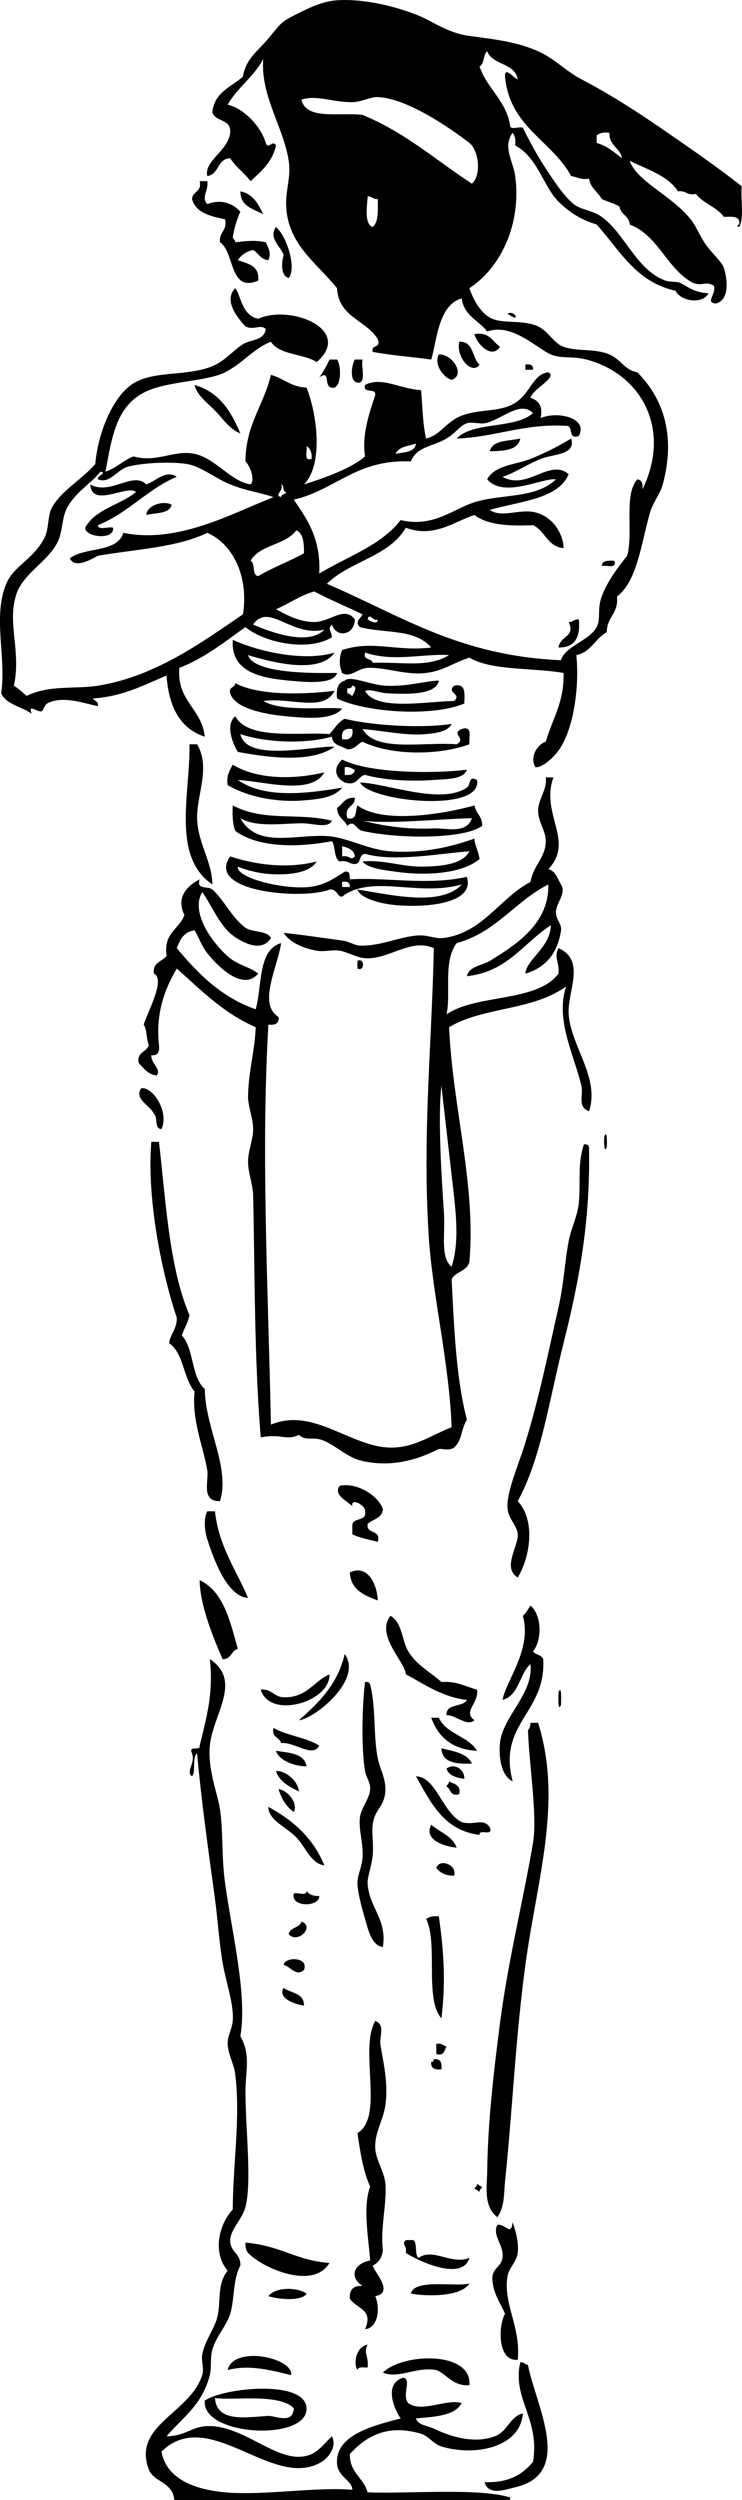
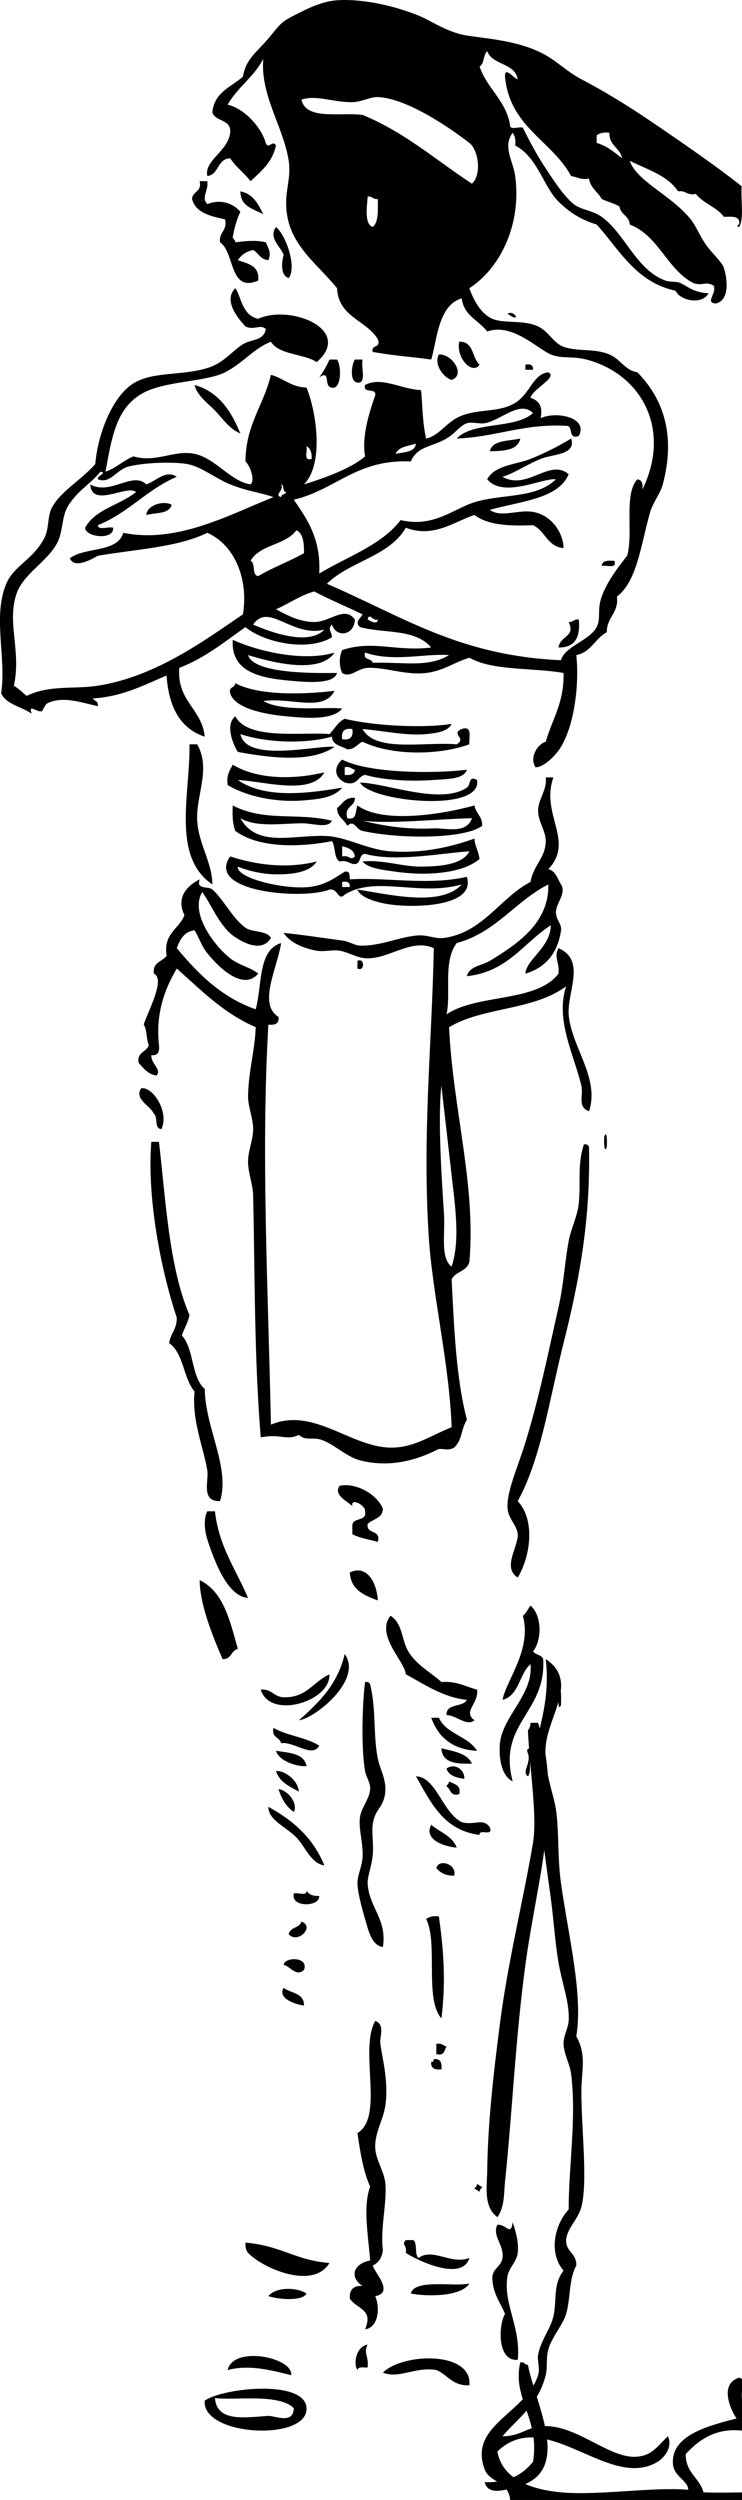
<svg xmlns="http://www.w3.org/2000/svg" enable-background="new 0 0 136.768 460.2" version="1.1" viewBox="0 0 136.77 460.2" xml:space="preserve">
  <g clip-rule="evenodd" fill-rule="evenodd">
    <path d="m36.803 33.35h1.407c0.283 1.748-1.2 2.967 0 4.221 2.582-0.998 4.766-0.101 6.098 1.407-0.651 1.382-1.106 2.959-1.407 4.691 0.089 0.38 0.471 0.467 0.469 0.938 2.439-0.339 4.117-0.369 5.629 0 0.562 1.292 1.019 1.959 0.469 3.284-1.452-0.111-1.821-1.306-2.813-1.876-1.274 0.289-2.197 0.93-2.814 1.876 1.84 0.662 4.028 0.974 3.752 3.752-5.355 2.345-4.309-5.243-7.036-7.036-0.235-1.956 1.371-2.069 0.938-4.222-2.684-0.599-5.403-1.164-6.098-3.752 0.09-1.472 1.854-1.271 1.406-3.283z" />
    <path d="m44.308 35.226c2.365 0.449 3.29 2.339 4.222 4.222-1.806-1.009-4.227-1.403-4.222-4.222z" />
    <path d="m50.875 41.793c1.902 1.557 3.866 7.463 2.346 9.381-1.615-0.433-1.278-3.097-0.938-4.222-0.509-1.561-2.869-3.116-1.408-5.159z" />
-     <path d="m87.462 61.494c2.781-0.436 3.315 1.375 4.69 2.346-1.499 2.389-4.345-0.606-4.69-2.346z" />
    <path d="m84.648 62.901c2.739-0.081 2.319 2.997 3.752 4.222-1.327 1.988-4.388-1.245-3.752-4.222z" />
    <path d="m80.895 65.247c2.554-0.091 4.971 3.801 2.346 4.69-1.676-0.531-3.293-3.033-2.346-4.69z" />
    <path d="m60.725 66.185h1.407c0.766 1.108 0.815 4.634-0.469 5.16-2.394 0.423-0.421-3.516-2.814-1.876 0.724-0.997 1.35-2.092 1.876-3.284z" />
    <path d="m65.417 66.185h1.406c-0.29 1.273 0.596 3.723-0.469 4.222-2.121 0.433-1.55-3.376-0.937-4.222z" />
    <path d="m96.843 67.123c0.941-0.16 1.468 0.096 1.407 0.938h-1.407v-0.938z" />
    <path d="m35.865 70.875c4.523 1.262 6.731 4.839 8.443 8.913-2.047-0.82-3.262-2.754-4.69-4.222-1.305-1.339-3.256-2.686-3.753-4.691z" />
    <path d="m95.905 80.726c-0.457 2.2-3.032 2.284-5.628 2.345 0.529-2.129 3.472-1.844 5.628-2.345z" />
    <path d="m32.582 87.762c-5.482 2.335-8.957 6.679-14.541 8.912 0.058 1.036 1.99 0.199 2.814 0.469 0.201 2.397-5.205 1.723-5.16 0 1.873-3.443 6.449-4.184 9.381-6.567-1.572-1.449-8.159 3.06-8.443-1.407 3.679 2.097 7.876-2.485 10.319 0 1.7-0.508 3.552-2.775 5.63-1.407z" />
    <path d="m31.643 92.921c-0.456 1.733-2.942 1.435-4.69 1.876 0.18-1.889 3.277-2.707 4.69-1.876z" />
    <path d="m113.26 103.24c0.482 1.576-1.458 0.73-2.345 0.938 0.06-1.03 1.18-1.01 2.34-0.94z" />
    <path d="m102.94 119.19c0.366-2.279 3.199-1.906 1.877-4.69 0.841 0.06 0.989-0.574 1.876-0.469 0.32 3.29-0.73 5.22-3.76 5.16z" />
    <path d="m42.901 117.78c5.229 2.37 13.411 3.993 18.763 2.345-2.768 4.136-11.778 1.736-15.948 0.469 1.098 3.419 11.793 3.341 16.417 3.283-0.608 2.145-5.542 1.721-8.912 1.407-5.407-0.5-10.686-1.65-10.32-7.5z" />
-     <path d="m80.895 125.29c-0.492 2.703-6.006 2.496-9.381 2.346-1.593-0.071-3.018-0.818-4.222-0.469 1.975 3.781 11.352 1.932 16.417 1.876 1.5-1.302-1.5-1.513 0-2.814 2.232-0.512 1.914 1.525 1.876 3.283-6.551 2.663-18.88 1.403-23.453-0.938-0.223-1.786 0.199-2.928 1.407-3.284 1.021-1.012 4.642 0.774 7.505 0.938 3.901 0.21 7.294-0.86 9.851-0.95zm-16.887 1.4v0.938c0.471-2e-3 0.559 0.38 0.938 0.469 0.138-0.288 1.167-1.806 0-1.876-0.103 0.37-0.392 0.55-0.938 0.47z" />
    <path d="m43.37 125.76c4.279 2.3 12.432 2.119 18.294 1.407-2.024 4.009-8.027 1.156-13.134 1.876 3.555 2.118 11.95 0.979 14.541 1.407-1.839 2.217-6.913 1.724-10.319 1.407-4.222-0.394-9.464-1.483-10.319-4.222-0.343-1.3 0.931-0.96 0.937-1.89z" />
    <path d="m43.37 131.85c2.368 4.501 12.377 2.833 17.355 3.283 0.944-0.932 1.534-2.219 2.814-2.814 5.662 1.357 14.672 1.738 19.701 0.938-0.686 1.531-3.291 1.74-4.69 1.876-3.449 0.335-7.342-0.522-11.728-0.938 2.384 4.339 11.11 2.337 17.355 2.814 1.978-1.152-1.245-1.868 0.938-2.814 2.067-0.66 1.271 1.543 1.407 2.814-5.471 2.017-14.259 2.164-19.701-0.469-0.99 0.417-1.386 1.428-2.814 1.407-1.054-0.666-2.746-0.693-2.813-2.345-5.141 1.425-12.216 1.091-16.887-0.469 1.126 5.349 14.133 1.999 17.355 2.345-4.221 2.938-11.606 2.089-17.824 0.938-0.949-1.51-2.354-5.01-0.468-6.57zm19.701 4.23c1.469 0.218 2.094-0.408 1.876-1.876-1.469-0.22-2.094 0.41-1.876 1.88z" />
    <path d="m34.927 137.01h1.407c2.529 4.314-0.072 9.2 0 13.603 0.073 4.476 2.763 7.962 2.814 12.196-7.604-5.12-4.06-16.83-4.221-25.8z" />
    <path d="m86.055 141.7c-0.562 1.792-3.814 1.707-6.098 1.876-4.395 0.326-9.402 0.013-12.665-0.938-1.432 0.289-1.335 2.105-3.753 1.407-1.93-1.009-2.071-2.786-0.469-4.222 4.675 2.45 16.352 2.67 22.985 1.87zm-22.515 0.94c1.069 0.131 1.764-0.113 1.877-0.938-0.635-0.147-0.896-0.667-1.877-0.469v1.41z" />
    <path d="m42.901 140.77c4.49 2.707 11.086 2.792 16.887 1.407-2.409 4.321-11.183 1.622-15.948 1.407 4.725 3.282 11.908 2.66 19.231 1.407-1.574 1.958-4.73 2.143-7.036 2.345-4.714 0.413-10.195-0.537-14.072-2.814-0.273-1.85 0.404-2.73 0.938-3.76z" />
    <path d="m87.931 143.58c1.076 6.083-19.729 4.033-21.577 0.469 5.064 0.167 14.884 4.164 19.701 0.938 0.802-0.54 0.216-2.29 1.876-1.41z" />
    <path d="m65.417 146.86c0.036 1.757-2.022 1.418-1.408 3.752 1.862 0.455 1.457-1.358 1.877-2.345 4.752 3.491 16.078 1.537 21.577 0 0.226 1.494 1.477 1.963 1.407 3.752-3.11 2.418-15.118 2.486-22.047 0.938-1.236-0.276-1.482-2.148-2.814-0.938-0.542-1.177-1.868-1.571-1.876-3.283 1.007-0.7 1.401-2.03 3.284-1.87zm14.541 5.63c2.2-0.09 6.049 1.101 7.035-1.876-5.99 0.142-15.295 1.1-20.17 0.469 5.287 1.28 9.083 1.58 13.135 1.41z" />
    <path d="m42.901 148.27c5.91 3.066 11.828 1.234 18.294 2.814-0.788 1.5-3.436 0.443-5.629 0.469-3.751 0.044-8.357 0.783-11.258-0.938 3.084 5.584 9.985 2.961 15.948 3.284 3.688 0.199 7.558 2.526 11.727 2.814 5.753 0.397 10.789-0.682 15.479-2.346 0.045 1.369 0.588 1.766 0.938 3.753-3.183 2.718-9.852 3.148-15.479 2.345-2.114-0.302-5.024-0.576-6.099-1.876 3.55-0.408 7.305 0.958 10.789 0.938 3.34-0.02 7.627-0.304 8.912-2.814-4.764 0.285-13.644 2.039-19.231 0.469-1.206 0.045-0.671 1.831-1.876 1.876-1.105 0.011-1.382-0.808-2.814-0.469-1.092-0.628-0.726-2.715-1.407-3.752-6.188 1.211-13.611 1.241-17.825-1.876-0.486-1.21-0.561-2.86-0.469-4.67zm20.17 9.38c1.496-0.278 1.45 0.88 2.346 0-0.162-1.246-1.231-1.583-2.346-1.876v1.88z" />
    <path d="m65.885 163.75c5.604 0.833 15.36 3.307 19.231-0.938-7.86 2.23-15.942-1.692-21.577 1.876-1.271 1.279-1.167-1.213-2.814-0.938-4.786 1.939-22.974 0.496-18.293-6.098 4.851 1.578 10.451 2.299 15.948 0.938-1.388 2.198-5.239 2.437-7.975 2.346-2.207-0.074-4.688-0.632-6.566-1.407-0.295 2.153 8.567 4.245 13.134 3.752 3.002-0.324 4.845-1.752 6.566-2.814 1.001-0.219 0.894 0.67 0.938 1.407 6.563-0.424 14.47 1.174 21.577-0.469 1.606 5.087-7.994 5.769-13.604 5.16-2.675-0.3-6.06-1.27-6.565-2.82zm-2.814-0.47h1.407c0.061-0.842-0.466-1.098-1.407-0.938v0.94z" />
    <path d="m65.885 176.88c1.368-0.69 1.368 2.097 0 1.407v-1.41z" />
    <path d="m29.767 207.84c-1.398-9e-3 -0.602-2.213-1.407-2.814-0.665-1.542-3.674-2.652-2.345-4.69 2.11-0.39 5.222 4.3 3.752 7.5z" />
    <path d="m111.38 209.25c0.54-1.518 0.531 1.26 0.47 1.876-0.54 1.51-0.53-1.26-0.47-1.88z" />
    <path d="m27.891 210.19h1.407c1.205 10.073 1.811 23.069 5.629 31.896-0.285 1.436-0.996 2.444-1.407 3.752 2.271 2.419 1.702 7.679 4.222 9.85 0.093 7.202 4.732 14.515 2.814 20.639-3.565 0.12-2.047-3.721-2.345-5.628-0.646-4.14-2.903-9.206-2.346-14.541-2.094-2.44-1.994-7.075-4.69-8.912 0.25-1.783 1.464-2.601 1.407-4.691-3.041-9.14-5.5-22.32-4.691-32.37z" />
    <path d="m107.63 210.66c0.545-0.076 0.834 0.104 0.938 0.469 0.284 13.504-1.794 24.597-4.69 36.118-2.717 10.81-4.146 21.217-8.443 29.082 3.266 3.508 2.361 10.131 0 14.072-2.663-1.688-0.372-4.934 0-7.505 0.192-1.849-1.696-3.128-1.876-5.16-0.265-2.983 1.858-7.574 3.283-12.195 2.548-8.266 4.083-15.975 6.098-24.86 0.972-4.286 1.179-8.485 1.877-12.196 0.462-2.456 1.653-4.641 1.876-7.036 0.38-4.15-0.3-6.92 0.93-10.78z" />
    <path d="m70.576 277.73c-0.045 1.832-1.896 1.857-2.814 2.814-0.275 1.996 2.532 0.907 1.876 3.284-1.604-0.43-3.36-0.705-4.69-1.407v-1.407c-0.171-1.891 2.714-0.727 2.346-2.814 0.171-1.048-2.714-2.654-2.346-0.938-0.976-0.962-3.555-2.085-2.345-3.752 2.938-0.64 6.886 1.5 7.973 4.23z" />
    <path d="m38.21 278.2h1.407c0.748 6.6 3.935 10.763 6.098 15.948-3.732-0.251-6.15-6.574-7.505-10.789-0.478-1.48-0.729-3.79 0-5.16z" />
    <path d="m69.637 294.62c-2.488-0.951-4.969-1.911-5.159-5.16 3.254-1.56 5.02 2.08 5.159 5.16z" />
    <path d="m36.803 290.87c4.436 2.131 5.593 7.542 7.036 12.665-1.272 0.292-1.168 1.96-2.814 1.876-1.825-4.21-4.204-10.08-4.222-14.55z" />
    <path d="m97.782 295.56c2.061 1.726 2.206 6.25 0.469 8.442 0.459 0.636 1.581 0.608 1.876 1.407 0.581 9.958-8.444 11.761-5.628 22.516-2.443-1.248-2.523-5.26-2.346-7.036 0.495-4.965 6.212-9.041 5.629-14.541-2.103 1.807-2.059 5.76-5.16 6.567 0.728-3.674 5.459-9.329 3.753-15.479 0.63-0.47 0.934-1.26 1.404-1.88z" />
    <path d="m63.54 304.47c3.43 4.78-5.618 11.938-8.443 12.195 3.649-3.22 7.151-6.6 8.443-12.19z" />
-     <path d="m94.029 460.2h-61.917c-0.216-3.338-3.793-3.235-4.691-5.629-3.064-8.17 7.618-10.296 9.851-17.355 0.396-1.249-0.209-2.591 0-3.752 0.477-2.644 2.261-4.703 2.814-7.036 0.672-2.83-0.149-5.888 1.876-8.443-2.824-3.289-1.645-8.487 0.938-11.258 0.023-8.36 1.447-16.566 0.469-24.86-0.222-1.881-1.341-3.733-1.407-5.629-0.05-1.421 0.83-2.802 0.938-4.222 0.24-3.154-1.24-7.001-1.876-10.788-0.664-3.954-0.901-8.053-1.407-11.727-1.376-9.999-2.57-18.693-3.284-26.737-0.978 0.743-0.158 3.282-0.938 4.222-1.226-0.806 0.661-2.429 0-4.222-0.729-1.667 1.593-0.282 1.407-1.407 1.29-5.303 2.574-9.688 1.876-15.948 6.096 4.056 0.533 10.205 0 15.948-0.409 4.404 1.42 8.726 1.876 11.728 0.604 3.97 0.251 8.703 0.938 13.603 1.36 9.701 4.1 20.489 2.814 28.144 1.987 3.527 0.923 6.396 0.938 10.319 0.027 7.032 1.195 16.52 0 21.108-0.609 2.338-2.646 3.883-2.814 6.098-0.047 2.236 1.974 2.404 1.876 4.69-1.431 2.655-1.022 6.073-1.876 8.913-0.627 2.082-2.629 4.207-3.284 6.566-0.444 1.6-0.121 3.328-0.469 4.69-1.424 5.571-5.122 7.874-7.974 11.258 3.398-0.013 4.634-1.782 7.505-1.876 6.394-0.209 12.223 6.111 17.355 5.629 2.744-0.259 3.601-1.829 5.629-3.753 0.987 2.057-0.796 4.03-1.877 4.69-8.949 5.467-20.74-10.476-29.551-1.876 0.98 5.484 6.991 7.068 11.727 7.505 6.946 0.642 16.902-1.047 23.453-0.469 3e-3 -1.657-2.626-2.416-2.814-4.69-0.449-5.437 6.725-7.126 11.727-8.443-0.796-1.036-3.49-6.293 0.47-7.505 1.66 0.286-0.347 3.225 0.938 4.69 2.432 1.84 7.181-0.898 9.851 0-1.367 2.385-5.022 2.482-8.443 2.814 0.383 1.258 2.071 1.299 3.284 1.876 2.826 1.345 7.302 2.903 11.257 1.407 2.426-0.917 2.668-3.553 5.16-4.222-0.417 6.226-8.748 7.997-15.011 6.099-1.452-0.441-2.389-1.944-3.752-2.346-6.13-1.804-10.064 0.373-13.134 3.752-0.028 3.469 2.55 4.33 3.283 7.036 7.268 0.314 20.366-0.87 26.268 0.938 1e-3 0.16 1e-3 0.31 1e-3 0.47z" />
+     <path d="m94.029 460.2c-0.216-3.338-3.793-3.235-4.691-5.629-3.064-8.17 7.618-10.296 9.851-17.355 0.396-1.249-0.209-2.591 0-3.752 0.477-2.644 2.261-4.703 2.814-7.036 0.672-2.83-0.149-5.888 1.876-8.443-2.824-3.289-1.645-8.487 0.938-11.258 0.023-8.36 1.447-16.566 0.469-24.86-0.222-1.881-1.341-3.733-1.407-5.629-0.05-1.421 0.83-2.802 0.938-4.222 0.24-3.154-1.24-7.001-1.876-10.788-0.664-3.954-0.901-8.053-1.407-11.727-1.376-9.999-2.57-18.693-3.284-26.737-0.978 0.743-0.158 3.282-0.938 4.222-1.226-0.806 0.661-2.429 0-4.222-0.729-1.667 1.593-0.282 1.407-1.407 1.29-5.303 2.574-9.688 1.876-15.948 6.096 4.056 0.533 10.205 0 15.948-0.409 4.404 1.42 8.726 1.876 11.728 0.604 3.97 0.251 8.703 0.938 13.603 1.36 9.701 4.1 20.489 2.814 28.144 1.987 3.527 0.923 6.396 0.938 10.319 0.027 7.032 1.195 16.52 0 21.108-0.609 2.338-2.646 3.883-2.814 6.098-0.047 2.236 1.974 2.404 1.876 4.69-1.431 2.655-1.022 6.073-1.876 8.913-0.627 2.082-2.629 4.207-3.284 6.566-0.444 1.6-0.121 3.328-0.469 4.69-1.424 5.571-5.122 7.874-7.974 11.258 3.398-0.013 4.634-1.782 7.505-1.876 6.394-0.209 12.223 6.111 17.355 5.629 2.744-0.259 3.601-1.829 5.629-3.753 0.987 2.057-0.796 4.03-1.877 4.69-8.949 5.467-20.74-10.476-29.551-1.876 0.98 5.484 6.991 7.068 11.727 7.505 6.946 0.642 16.902-1.047 23.453-0.469 3e-3 -1.657-2.626-2.416-2.814-4.69-0.449-5.437 6.725-7.126 11.727-8.443-0.796-1.036-3.49-6.293 0.47-7.505 1.66 0.286-0.347 3.225 0.938 4.69 2.432 1.84 7.181-0.898 9.851 0-1.367 2.385-5.022 2.482-8.443 2.814 0.383 1.258 2.071 1.299 3.284 1.876 2.826 1.345 7.302 2.903 11.257 1.407 2.426-0.917 2.668-3.553 5.16-4.222-0.417 6.226-8.748 7.997-15.011 6.099-1.452-0.441-2.389-1.944-3.752-2.346-6.13-1.804-10.064 0.373-13.134 3.752-0.028 3.469 2.55 4.33 3.283 7.036 7.268 0.314 20.366-0.87 26.268 0.938 1e-3 0.16 1e-3 0.31 1e-3 0.47z" />
    <path d="m60.725 308.22c0.207 5.028-10.968 8.385-12.664 2.814 2.054-0.178 2.411 1.341 4.221 1.407 4.312 0.1 5.494-2.94 8.443-4.22z" />
    <path d="m67.292 309.63c0.545-0.076 0.834 0.104 0.938 0.47 1.125 4.53 0.543 9.285 1.407 13.603 0.488 2.434 2.229 4.775 0.938 7.975-0.517 1.28-1.585 1.94-1.876 4.222-0.205 1.602 0.197 3.6 0 5.628-0.196 2.019-1.006 4.027-0.938 5.16 0.268 4.504 3.627 6.588 2.814 11.727-2.108-0.266-2.717-3.248-3.283-5.16-0.537-1.812-1.362-4.835-1.407-6.566-0.036-1.396 0.828-3.077 0.938-4.69 0.183-2.688-0.782-5.273-0.469-7.505 0.248-1.768 1.762-3.327 1.876-5.16 0.073-1.171-0.763-2.244-0.938-3.283-0.739-4.41-0.526-12.28 0-16.43z" />
    <path d="m102.94 311.51c0.646-1.493 0.465 1.657 0.47 2.345-0.65 1.48-0.46-1.67-0.47-2.35z" />
    <path d="m79.488 316.2h1.407c1.347 3.031 5.399 3.356 7.036 6.098-4.601-0.25-7.158-2.54-8.443-6.1z" />
    <path d="m97.782 317.14h1.407c4.583 14.591-0.226 28.865-2.346 44.561-1.848 13.686-2.375 26.688-3.752 39.871-0.214 2.04-0.039 4.646-1.407 6.566-2.641-1.902-1.906-5.862-1.877-8.442 0.105-9.073 1.199-18.294 2.346-27.206 1.485-11.545 4.359-22.922 6.098-33.304 0.812-4.853-0.655-13.821-0.938-20.639 0.248-0.39 0.489-0.77 0.469-1.41z" />
    <path d="m50.406 318.07c2.459 1.45 6.083 1.735 8.443 3.283-1.257 2.315-4.678-0.81-7.036-0.469-0.262-1.14-1.814-0.99-1.407-2.81z" />
    <path d="m81.364 321.83c2.257 0.558 4.741 0.888 5.629 2.814-2.91 0.1-5.507-0.12-5.629-2.81z" />
    <path d="m50.875 322.29c2.433 0.383 5.188 0.442 5.629 2.814-1.308 0.2-5.043-0.76-5.629-2.81z" />
    <path d="m85.585 327.46c-1.495-0.225-2.859-0.581-3.283-1.877 1.352-1.12 3.385 0.09 3.283 1.88z" />
    <path d="m55.096 329.8c-1.726-0.932-3.558-1.758-4.222-3.752 1.255-0.28 4.024 1.46 4.222 3.75z" />
    <path d="m90.277 336.37c0.751 1.846-2.026 0.163-1.877 1.407-6.667-0.839-8.998-6.012-11.727-10.789 3.719 0.087 4.868 6.664 8.443 8.443 2.346 0.65 3.955-0.85 5.161 0.94z" />
    <path d="m82.772 327.92c0.877 0.529 2.259 0.555 1.876 2.346-1.748 0.496-1.515-0.988-2.346-1.407 0.089-0.38 0.471-0.47 0.47-0.94z" />
    <path d="m51.344 329.33c1.883 0.323 3.604 2.722 2.814 4.222-1.384-0.96-2.281-2.41-2.814-4.22z" />
    <path d="m49.467 332.61c4.568 2.468 8.296 5.776 10.32 10.789-2.54-0.42-3.458-3.399-5.16-5.16-1.851-1.91-5.205-3.21-5.16-5.63z" />
    <path d="m79.488 335.9c1.58 1.391 3.899 2.042 4.69 4.221-2.536-0.24-6.093-1.56-4.69-4.22z" />
    <path d="m83.709 345.28c-1.593 0.029-2.577-0.55-3.283-1.407 0.471-1.79 3.865-0.71 3.283 1.41z" />
    <path d="m80.895 352.78c0.679 4.905 1.427 11.146 0.469 18.763-3.161-3.547-0.572-13.827-2.813-18.294 0.543-0.39 1.256-0.62 2.344-0.47z" />
    <path d="m55.566 353.72c2.55 0.936-0.695 4.181-2.346 2.345 0.21-1.35 2.019-1.1 2.346-2.34z" />
    <path d="m56.035 362.63c-1.465 1.327-2.478-0.643-3.753-0.938 0.197-1.51 4.691-1.53 3.753 0.94z" />
    <path d="m52.282 365.92c1.318 1.027 3.797 0.895 3.753 3.284-1.911-0.3-4.894-1.43-3.753-3.28z" />
    <path d="m80.426 376.24c0.98-0.198 1.242 0.322 1.876 0.47-0.409 0.685-0.372 1.816-1.876 1.407v-1.88z" />
    <path d="m79.958 379.05c1.235-0.141 1.539 0.649 1.406 1.877-1.227 0.132-2.018-0.172-1.876-1.407 0.399 0.09 0.442-0.18 0.47-0.47z" />
    <path d="m87.931 402.04c0.38 0.089 0.468 0.471 0.938 0.469-0.09 0.381-0.471 0.468-0.47 0.938-0.38-0.089-0.467-0.471-0.938-0.469 0.09-0.39 0.472-0.47 0.47-0.94z" />
    <path d="m94.499 409.07c0.621 1.868 1.128 3.718 0.938 5.629-0.155 1.558-1.618 2.787-1.876 4.222-0.909 5.056 2.479 9.418 1.876 15.479-3.891 0.329-3.539-6.556-2.345-8.442-0.86-2.111-2.241-3.701-2.346-6.567 0.021-1.891 1.632-2.081 1.876-3.752 0.342-2.333-1.982-4.093-0.938-6.099 1.6-0.17 2.483 2.21 2.815-0.47z" />
    <path d="m74.797 412.36h1.407c0.781 0.626 0.157 2.658 0.938 3.284 2.681-1.935 5.997 1.321 9.381 0-1.343 4.549-10.016 0.245-11.727-0.938 0.28-1.5-0.879-1.45 1e-3 -2.34z" />
    <path d="m45.247 412.82c6.761 0.619 9.207 3.28 15.479 3.752-3.05 5.097-12.501 0.856-15.01-1.876-0.365-0.41-0.505-1.05-0.469-1.87z" />
    <path d="m86.524 420.33c-1.484 2.489-7.794 2.437-10.788 1.876 0.604-2.83 8.53-1.15 10.788-1.88z" />
    <path d="m56.503 422.21c-0.686 1.353-4.832 1.164-7.036 0.469 1.314-1.72 5.303-1.68 7.036-0.47z" />
    <path d="m67.761 431.59c-0.814 1.562 0.236 2.08 0 4.221-0.742 0.039-1.789-0.226-1.876 0.47-0.739-1.03-0.381-4.24 1.876-4.69z" />
    <path d="m53.689 437.22c-3.536-0.835-7.629-2.025-11.727-0.938 1.013-4.58 12.076-2.34 11.727 0.94z" />
    <path d="m86.524 439.09c-3.116 0.145-3.999-1.942-6.098-2.814-3.867-0.647-6.927 1.702-9.851 0.469 3.813-3.69 16.512-3.95 15.949 2.34z" />
    <path d="m95.905 434.87c0.758-0.133 0.808 0.443 1.408 0.469 1.396 7.345 8.593 20.03-2.346 22.516-1.514 0.344-4.983 1.713-5.629-0.938 4.379 0.158 7.03-1.413 8.912-3.753 1.318-7.92-3.918-11.69-2.345-18.3z" />
    <path d="m37.741 441.91c3.411-2.383 18.592-3.938 18.762 1.407 0.197 6.15-19.373 5.17-18.762-1.41zm11.726 2.81c1.148-0.067 4.562 1.65 4.691-1.407-2.7-2.771-10.983-1.4-14.541-1.877 0.361 4.53 5.618 3.54 9.85 3.29z" />
    <path d="m136.24 41.324c0.273-1.68-1.388-1.426-2.814-1.407-1.305-1.822-3.796-2.458-5.159-4.221-1.627 0.376-1.803-0.699-3.283-0.469-1.916-2.932-5.678-4.017-8.913-5.629 1.321 3.83 7.574 6.241 11.258 10.789 0.932 1.15 1.733 3.18 2.814 4.691 1.122 1.568 2.953 3.192 3.283 4.222 0.424 1.315 1.39 5.753-1.407 6.567-2.218-0.082 0.169-1.855-0.469-3.284-1.493-0.884-1.963 0.119-3.752-0.469-4.915-2.59-6.327-8.684-11.728-10.789-0.09-1.629-1.658-1.78-1.876-3.283-0.933-0.63-2.232-0.894-3.283-1.407-0.705-1.327-2.067-1.998-2.346-3.752-1.522 0.272-2.182-0.32-3.283-0.469-3.587-6.576-11.318-9.008-12.195-18.293-0.079-2.058 1.65 0.373 2.345 0.469-0.531-3.064-4.646-2.546-5.629-5.16-0.753 0.654-0.499 2.315-1.407 2.814 1.386 4.087 4.812 6.133 5.629 10.789-0.079 1.017 1.664 0.212 2.346 0.469 1.213 2.471 2.652 5.132 4.222 7.505 1.422 2.15 3.262 5.034 5.159 6.567 1.337 1.08 3.495 1.139 5.16 2.345 4.326 3.134 6.36 9.75 11.727 11.727 0.869 0.32 2.044 0.099 2.814 0.469 1.431 0.688 2.389 1.721 5.159 1.876-1.168 2.167-5.202 1.416-6.098-0.469-7.32-1.591-10.311-7.513-14.541-12.196-2.922-0.885-4.979-2.205-7.036-4.221-2.726-2.673-3.868-8.21-7.974-10.32 0.149-1.087-0.075-1.801-0.469-2.345-1.901 2.584 0.092 5.189 0.469 7.974 1.192 8.817-2.678 16.906-8.443 20.639 0.734 2.106 2.073 4.7 4.222 5.628 2.168 0.938 5.712 0.139 8.443 1.407 1.893 0.88 2.864 3.109 4.69 3.753 2.61 0.919 5.755 0.255 8.443 1.407 2.158 0.925 2.792 2.879 5.159 3.283 4.997 5.058 7.032 11.88 4.691 20.639-0.47 1.758-1.814 3.295-2.346 5.16-1.695 5.955-2.374 12.649-6.098 15.479 0.335 3.149-1.894 3.736-1.876 6.567-2.145 1.14-2.89 3.678-5.629 4.222 0.526 4.392-0.068 12.309-2.814 16.886-1.012 1.687-3.291 3.825-4.691 3.752-1.157-1.739 0.286-4.211 1.877-4.69 1.176-4.141 3.432-7.2 3.283-12.665-5.712-1.012-13.09-0.356-17.355-2.814-2.914 0.901-4.771 2.427-7.974 2.814-3.767 0.456-7.542-1.098-10.789-0.938-1.857 0.091-3.161 1.915-4.69 0.938-0.578-1.326-0.578-2.895 0-4.221 5.713-1.88 9.974 0.333 16.417-0.469-3.059-3.529-8.444-2.515-13.134-3.752-1.018-0.976 0.058-1.516 0.469-2.345-2.939-1.438-6.053-2.703-8.912-4.222-2.664 0.775-4.633 2.246-7.036 3.283 2.368 1.286 4.514 2.329 7.036 2.346 2.934 0.02 5.581-3.06 7.506-0.469-0.105 2.954-3.403 3.463-4.222 0.938-0.88 0.894-0.052 1.179 0 2.345-4.577 2.747-12.658 0.886-15.948-1.876-3.853 2.714-7.453 5.682-12.196 7.505-0.452 6.237 4.156 7.415 4.691 12.665-4.59-1.508-6.643-5.553-7.036-11.258-4.187 1.754-8.022 3.861-13.603 4.222 0.305 0.477 1.079 0.485 0.938 1.407-2.279-0.383-6.38-2.067-9.381-0.469-0.312 0.167-0.821 1.361-0.938 1.407-0.814 0.32-2.623-1.538-1.876 0.469-1.809-1.319-4.626-1.628-5.629-3.752 0.99-6.728-1.6-14.066 0.938-20.17 1.382-3.323 4.907-4.382 7.036-8.443 0.895-1.707 0.522-4.028 1.407-5.629 1.695-3.064 5.457-5.078 7.974-7.974 0.447-5.498 3.056-12.008 6.567-14.541 3.759-2.712 9.53-1.538 14.541-3.283 2.633-0.917 4.251-3.074 6.098-4.222 1.563-0.972 3.868-0.587 4.222-2.814-1.083-0.948-2.091 0.324-3.752-0.469-1.396-1.497-4.127-4.787-1.877-7.036 1.058 1.319 1.197 5.025 4.222 5.628 6.033-2.711 17.599 2.05 10.789 7.975-2.464-1.603-6.87-1.262-8.443-3.753-3.121 1.208-5.232 3.999-8.443 5.629-3.439 1.746-10.935 1.591-15.01 3.752-5.003 2.654-5.835 7.958-7.036 14.541 1.993-0.665 3.255-2.061 5.16-2.814 4.213 1.238 7.501-1.259 11.257-0.469 3.857 0.812 6.651 5.081 10.319 5.628 0.928-0.807-0.158-3.567-0.938-4.221 0.042-6.837 3.395-10.365 4.69-15.948 2.344 0.626 3.692 2.249 6.566 2.345 1.915 4.719 3.186 14.13-0.469 17.824 2.745-0.855 8.514-2.74 11.258-5.16-0.628-3.757 0.733-7.896 1.876-11.257 0.231-1.482-2.327-0.174-1.876-1.876 2.979-1.627 6.497 0.734 10.319 0.938 0.247 2.128 0.245 5.977 0.938 8.912 2.554-0.564 3.765-3.167 6.566-4.222 3.427-1.29 6.975-0.558 9.851-2.345 2.835-1.763 3.243-5.281 6.098-5.629 1.83 0.912-2.814 2.999-3.283 4.69 1.397 0.479 2.363 1.39 1.876 3.753 2.97-1.353 8.85-0.096 7.036 3.283-2.147 0.74-0.867-1.947-2.346-1.876-7.926-0.421-12.927 2.083-20.17 2.345 3.049-3.206 10.81-1.699 14.072-4.691-2.431-2.417-5.869 1.348-8.912 1.876-0.913 0.159-2.411-0.297-3.283 0-1.292 0.44-2.056 1.812-3.753 2.814-2.622 1.549-5.425 1.414-6.566 4.222-10.005-0.467-13.847 5.229-21.577 7.036 2.478 3.621 5.018 7.178 4.69 13.603 5.152-3.134 11.407-5.167 15.01-9.85 6.031 1.443 9.719-2.077 13.604-3.284 5.084-1.579 11.321-0.625 15.01-4.222-2.536-0.289-9.613 3.562-12.665 0 1.382-2.625 5.358-2.704 7.975-3.752 2.84-1.138 5.271-2.411 7.505-3.752 0.934 3.066-3.299 2.812-5.629 3.752-2.512 1.013-5.009 2.715-7.036 3.284 4.593 2.617 8.677-3.479 12.196-0.469-1.866 4.565-8.941 4.973-14.541 6.567 2.218 1.585 5.497-0.284 8.442 0.469 3.351 0.856 5.135 4.117 5.16 6.567-3.013-0.271-3.376-3.191-5.629-4.222-4.429 0.207-8.411-0.032-10.788-1.876-3.604 1.136-7.494 4.324-12.665 2.346-2.999 5.288-10.385 6.189-14.541 10.319 14.051 6.052 24.36 13.229 43.154 14.072 0.68-2.564 5.265-3.592 6.566-6.098 0.856-1.648 0.026-3.078 0.938-5.629 0.962-2.692 3.067-5.471 4.69-7.505 1.188-4.128-0.673-11.305 1.876-14.072 0.825 0.113 1.069 0.807 0.938 1.876 5.401-11.057-0.135-21.25-10.319-23.922-2.631-0.69-4.583-0.097-6.567-0.938-2.542-1.079-7.113-5.864-11.727-4.222-1.533-2.063-4.306-2.886-4.69-6.098-4.398 1.214-4.615 8.102-5.629 11.258-3.502-0.5-6.654-0.665-10.788-1.407-0.351-1.445 1.617-0.572 0.938-2.345-2.107-3.521-7.242-4.015-7.505-9.381-3.928-4.861-9.521-8.357-9.381-15.948 0.048-2.609 0.89-4.733 0.469-7.505-0.935-6.153-5.255-12.05-4.69-18.763-1.692 3.312-4.768 5.239-6.567 8.443 2.528 0.482 5.987 3.565 7.036 7.036 0.461 1.314 1.252-0.681 1.876 0.469-0.675 3.078-2.74 4.765-4.69 6.567-1.135-1.523-2.716-2.6-3.752-4.222-2.41 0.091-2.022 2.981-4.222 3.283-0.596-2.879 3.815-4.558 4.222-7.974 0.241-2.587-2.73-1.96-3.284-3.752 0.344-3.72 3.462-4.668 5.628-6.567 0.551-3.314 2.589-4.531 4.69-7.036 2.419-2.883 2.168-2.989 5.629-4.69 1.367-0.672 4.155-2.152 7.036-2.345 4.7-0.315 10.568 1.011 15.011 2.814 2.545 1.034 5.385 3.218 9.381 3.753 4.991 0.668 9.454 1.134 13.603 3.283 2.36 1.223 4.48 3.355 7.036 4.691 5.051 2.64 9.688 5.58 14.541 8.912 5.117 3.513 10.251 7.02 15.011 10.789-0.226 2.432 0.505 5.821-0.47 7.505-0.53-0.088-0.26-0.47 0-0.468zm-49.716-15.01c-3.729-2.884-11.598-8.242-16.887-8.443-1.362-0.052-3.037 0.922-4.69 0.938-3.657 0.036-6.56-1.394-9.381-0.469 0.834 3.857 7.104 2.276 11.257 2.814 7.771 3.175 13.549 8.341 20.17 12.665 1.87-1.738 1.16-6.246-0.469-7.505zm23.456-1.407v1.407c1.946 0.556 3.263 1.741 4.691 2.814-0.398-1.948-2.393-2.298-2.346-4.691-1.08-0.149-1.8 0.076-2.34 0.47zm-41.28 16.886c1.111-0.921 0.954-3.111 0.938-5.16-0.887 0.105-1.034-0.529-1.876-0.469 0.031 0.951-0.817 5.041 0.938 5.629zm4.221 41.747c1.541-0.334 3.53-0.223 3.752-1.876-1.426 0.449-3.199 0.552-3.752 1.876zm-15.479 0.938c0.07-1.165-0.242-1.947-0.938-2.345 0.207 0.886-0.638 2.826 0.938 2.345zm-45.03 8.912c-1.046 1.834-0.796 4.527-1.876 6.567-1.843 3.48-6.26 5.667-7.505 9.381-1.794 5.354 0.921 10.463-0.469 16.887 0.86 0.547 1.588 1.226 2.346 1.876 4.194-2.067 8.814-1.192 13.134-1.876 10.785-1.708 19.74-8.405 26.736-13.134 1.08-6.671-1.646-12.854-6.566-15.01-5.456 2.675-13.223 3.039-20.17 4.222-1.118 0.617-4.314 2.497-5.16 0.469 2.718-2.129 8.734-0.96 9.851-4.69 9.999 2.039 19.777-3.459 27.675-6.567-2.415-0.869-4.853-1.082-7.974-2.346-2.817-1.14-5.4-3.333-7.975-3.752-3.083-0.501-8.267-0.183-10.789 0.469-2.169 0.561-3.392 3.271-5.628 2.345-0.25-0.675 1.828-1.145 0.469-1.407-1.839 2.327-4.383 3.551-6.099 6.558zm39.401-1.876c6e-3 -0.62 0.822-0.429 0.938-0.938-0.774-7e-3 -0.263-1.301-0.938-1.407 0.61 1.164-1.376 1.946 0 2.345zm-5.629 11.726c0.983 0.424 0.167 2.647 1.407 2.814 2.639-1.583 5.748-2.695 8.443-4.222 0.015-1.891-0.135-3.618-1.407-4.222-1.94 2.752-6.776 2.612-8.443 5.632zm0.47 11.73c3.015 1.308 10.168 4.032 13.134 0.938-5.99 1.48-10.239-5.11-13.134-0.94zm22.983-0.94c-0.873 0.449-1.567-1.405-1.876 0 0.288 0.14 1.806 1.17 1.876 0zm-0.937 7.97c5.787-0.145 10.209 0.929 14.072-1.407-4.47-0.34-10.238 1.333-15.479-0.469-0.412 1.51 1.215 0.98 1.407 1.88z" />
    <path d="m93.56 57.741c1.34-0.778 2.633 1.951 0 0z" />
    <path d="m71.983 297.43c2.278 1.443 2.017 4.474 3.283 6.566 1.541 2.547 3.987 3.738 6.098 5.629 2.861-0.202 4.455 0.861 6.567 1.407 0.384 2.515-2.717 4.032-0.469 5.629-1.418 1.234-3.397-0.96-5.16-0.938-0.092-2.281 3.027-1.352 3.753-2.814-4.604-0.403-8.942-3.562-11.258-4.691-0.064-2.27-5.666-7.18-2.814-10.8z" />
    <path d="m56.503 348.09c0.275 0.166 0.354 0.935 2.346 0.938 0.085 2.046-5.353 2.14-4.69-0.47 0.681-0.25 2.424 0.55 2.344-0.47z" />
    <path d="m65.885 392.66c5.005-2.954 0.251-15.342 3.283-20.64 1.884 0.656 0.758 2.922 0.938 4.222 0.375 2.706 1.536 6.887 0.938 11.258-0.38 2.78-2.028 5.099-1.876 7.975 0.113 2.135 1.713 4.366 1.876 6.566 0.275 3.7-0.966 8.111-0.469 12.196-0.172 1.392-0.813 2.313-1.876 2.813 0.333 1.27 4.006 4.976 0.469 5.629 0.957 2.238 0.534 5.811-1.876 6.099 1.599-3.737-1.475-3.671-2.814-5.629-0.107-1.671 0.675-2.453 2.345-2.346-2.488-1.607-1.674-4.114 1.407-4.69-0.354-4.549-1.366-9.927 0-13.604-1.286-2.79-1.82-6.32-2.345-9.86z" />
    <path d="m100.6 143.11h1.407c-2.432 6.817 3.992 11.689-0.938 16.886 1.377 0.343 1.674 1.767 2.346 2.814 1.045 1.738-0.966 3.389-0.938 5.16 0.021 1.421 1.104 2.114 0.938 3.284-0.549 3.849-2.547 6.79-6.567 7.974 0.126-2.61 4.589-4.736 4.69-8.913-5.043 3.244-7.979 8.594-15.479 9.382 0.461-1.878 2.817-1.958 4.222-2.814 5.018-3.061 10.968-6.965 10.788-14.072-6.129 3.096-9.623 8.827-16.887 10.789-2.569 3.405-1.008 9.2-1.876 13.134 5.558-3.823 16.611-2.152 20.639-7.505 0.218-2.188-0.923-3.014 0-4.691 5.132 2.242 1.587 8.038 1.877 12.196 0.405 5.826 5.804 11.718 3.752 17.825-2.209-0.785-1.001-2.946-1.407-4.691-1.277-5.491-4.87-12.102-2.814-18.293-6.188 4.514-15.191 3.727-21.576 7.505 0.7 15.089 4.962 28.911 3.752 43.154-0.37 1.819-2.594 1.784-3.283 3.283 0.464 9.073 0.832 18.243 2.814 25.799-1.263 2.283-0.768 3.581-2.346 5.16-1.396 0.813-2.38-0.152-3.283 0.469-4.2 2.086-9.019 3.184-14.072 1.876-2.511-0.649-4.76-2.971-7.036-3.752-1.784-0.613-2.988 0.247-4.222-0.938-2.475 1.146-3.257-0.298-7.035 0.469-1.229-14.701-1.076-30.457-1.407-44.562-0.047-1.965-0.917-4.139-0.938-6.098-0.023-2.044 0.938-4.098 0.938-6.098-1e-3 -2.028-0.977-4.213-0.938-6.098 0.097-4.767 1.292-8.501 1.407-12.665-5.907-2.536-10.068-6.818-14.541-10.788-2.322 3.914-3.904 8.398-3.284 14.072 0.132 1.227-0.171 2.018-1.407 1.876-0.086 1.657 1.985 2.567 0.938 3.752-1.614-0.262-2.386-1.367-3.283-2.345-0.347-2.067 1.518-1.922 1.876-3.284-0.49-1.073-0.297-2.83-0.938-3.752 0.803-2.521 4.056-8.369 1.876-9.381-0.274-2.15 1.566-2.187 2.345-3.284-0.636-4.232 2.33-4.862 3.284-7.505-1.499-3.034 0.212-5.249 2.814-6.567-0.701 1.98 1.575 1.188 2.345 1.876 2.148 1.919 3.623 5.229 6.098 7.036 1.295 0.894 3.926 0.452 4.69 1.876-1.732 2.893-5.547 0.653-7.036-0.469-2.548-1.92-4.194-6.114-5.629-7.974-2.365 3.896 2.311 9.947 5.16 12.196 1.637 1.292 3.751 1.641 5.159 2.814-2.747 3.183-7.128-0.963-9.381-3.752-1.076-1.332-1.664-3.159-2.346-4.222-1.957 0.232-2.682 1.696-3.283 3.283 3.911 4.689 8.179 9.021 14.541 11.258 1.239-4.389 0.354-10.904 4.69-12.196-0.644 4.514-4.358 11.212-0.469 13.603 0.142 1.236-0.649 1.54-1.877 1.407-1.381 23.667-0.061 47.863 0.47 73.643 8.006-3.355 14.929 4.43 22.515 4.222 4.057-0.111 6.878-2.185 10.789-3.752-0.408-11.683-3.536-24.337-4.222-35.18-1.189-18.808 0.592-35.469 0.938-53.005-4.06-1.836-8.032 1.863-12.196 1.876-1.898 6e-3 -3.444-1.114-5.159-1.407-1.358-0.232-2.735 0.257-4.222 0-2.269-0.392-4.936-1.421-6.099-3.284 3.27 0.338 5.652 0.715 10.789 1.407 1.295 0.175 2.292 0.907 3.283 0.938 3.867 0.123 7.405-1.696 10.789-1.876 1.743-0.093 3.124 0.685 4.69 0.469 7.176-0.988 10.29-7.348 15.948-10.319 0.593-3.239 2.77-4.392 2.814-7.505 0.026-1.832-1.434-3.626-1.407-5.629 0.024-2.21 1.687-3.74 1.407-6.1zm-18.767 80.21c0.258 3.823-0.712 8.229 1.407 9.85 1.615-4.837 0.645-11.167 0-16.886-0.678-6.015-1.37-11.882-1.877-16.417-0.681 5.74 0.028 16.91 0.47 23.46z" />
  </g>
</svg>